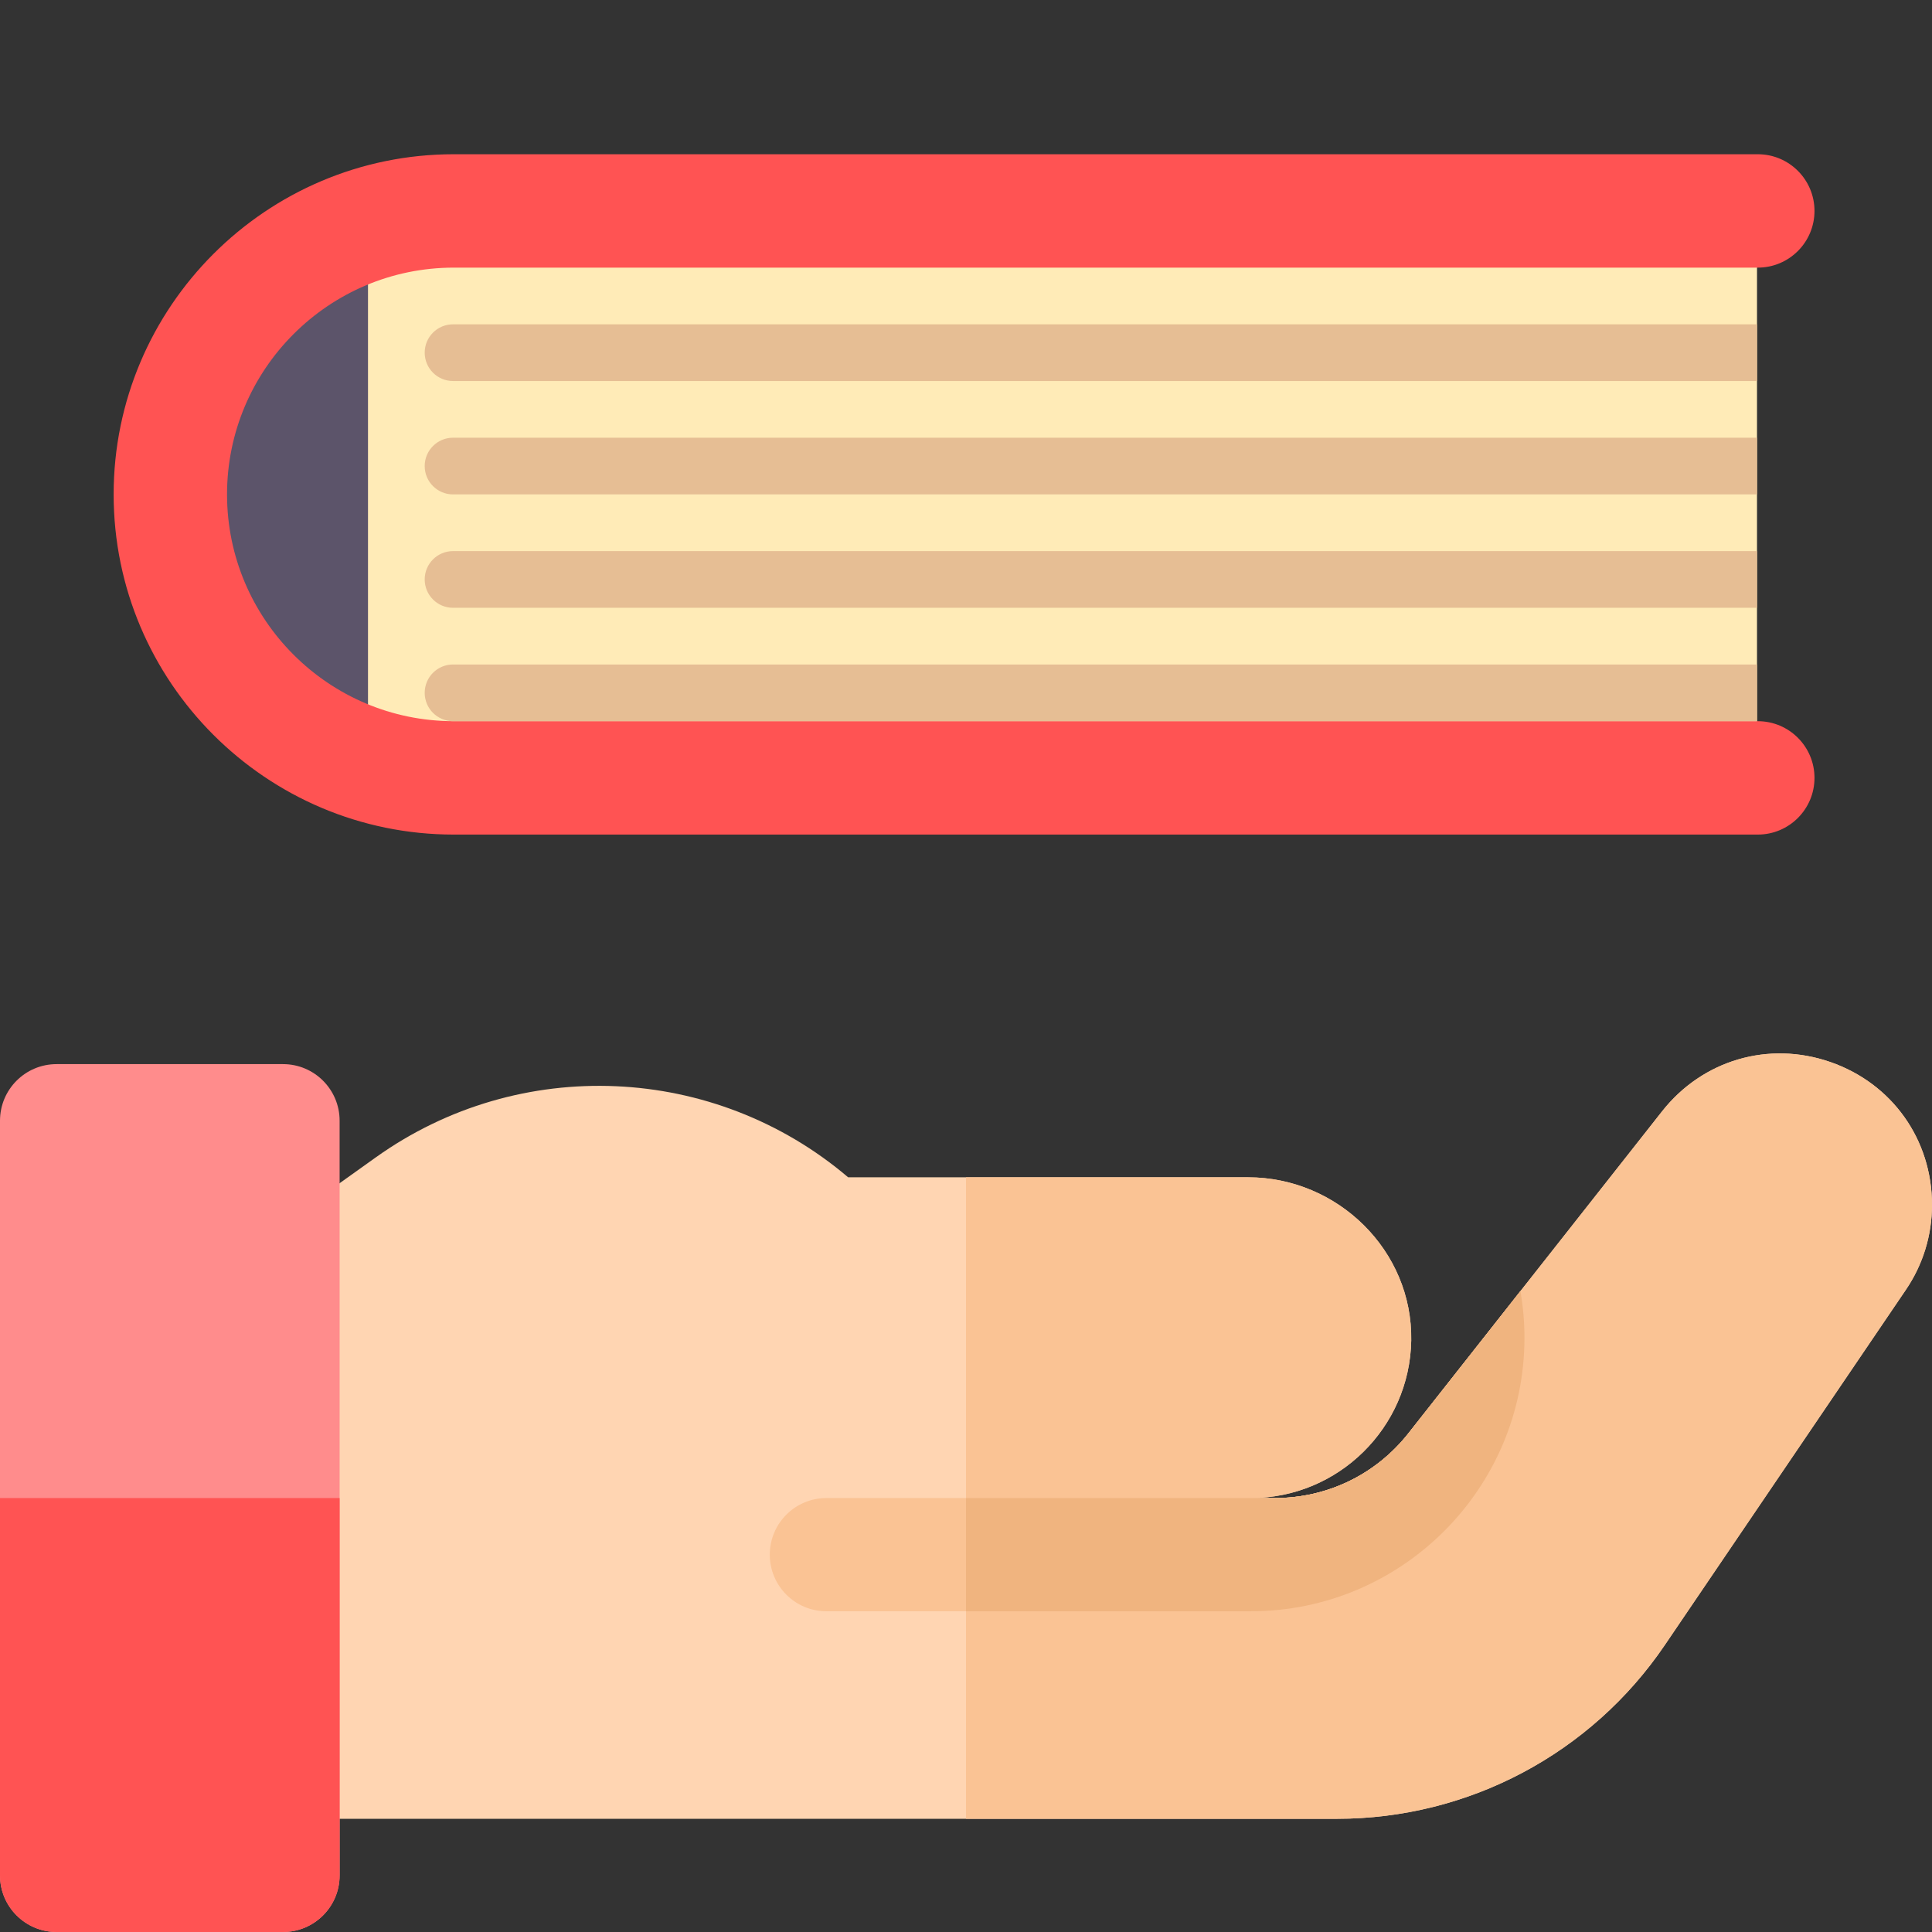
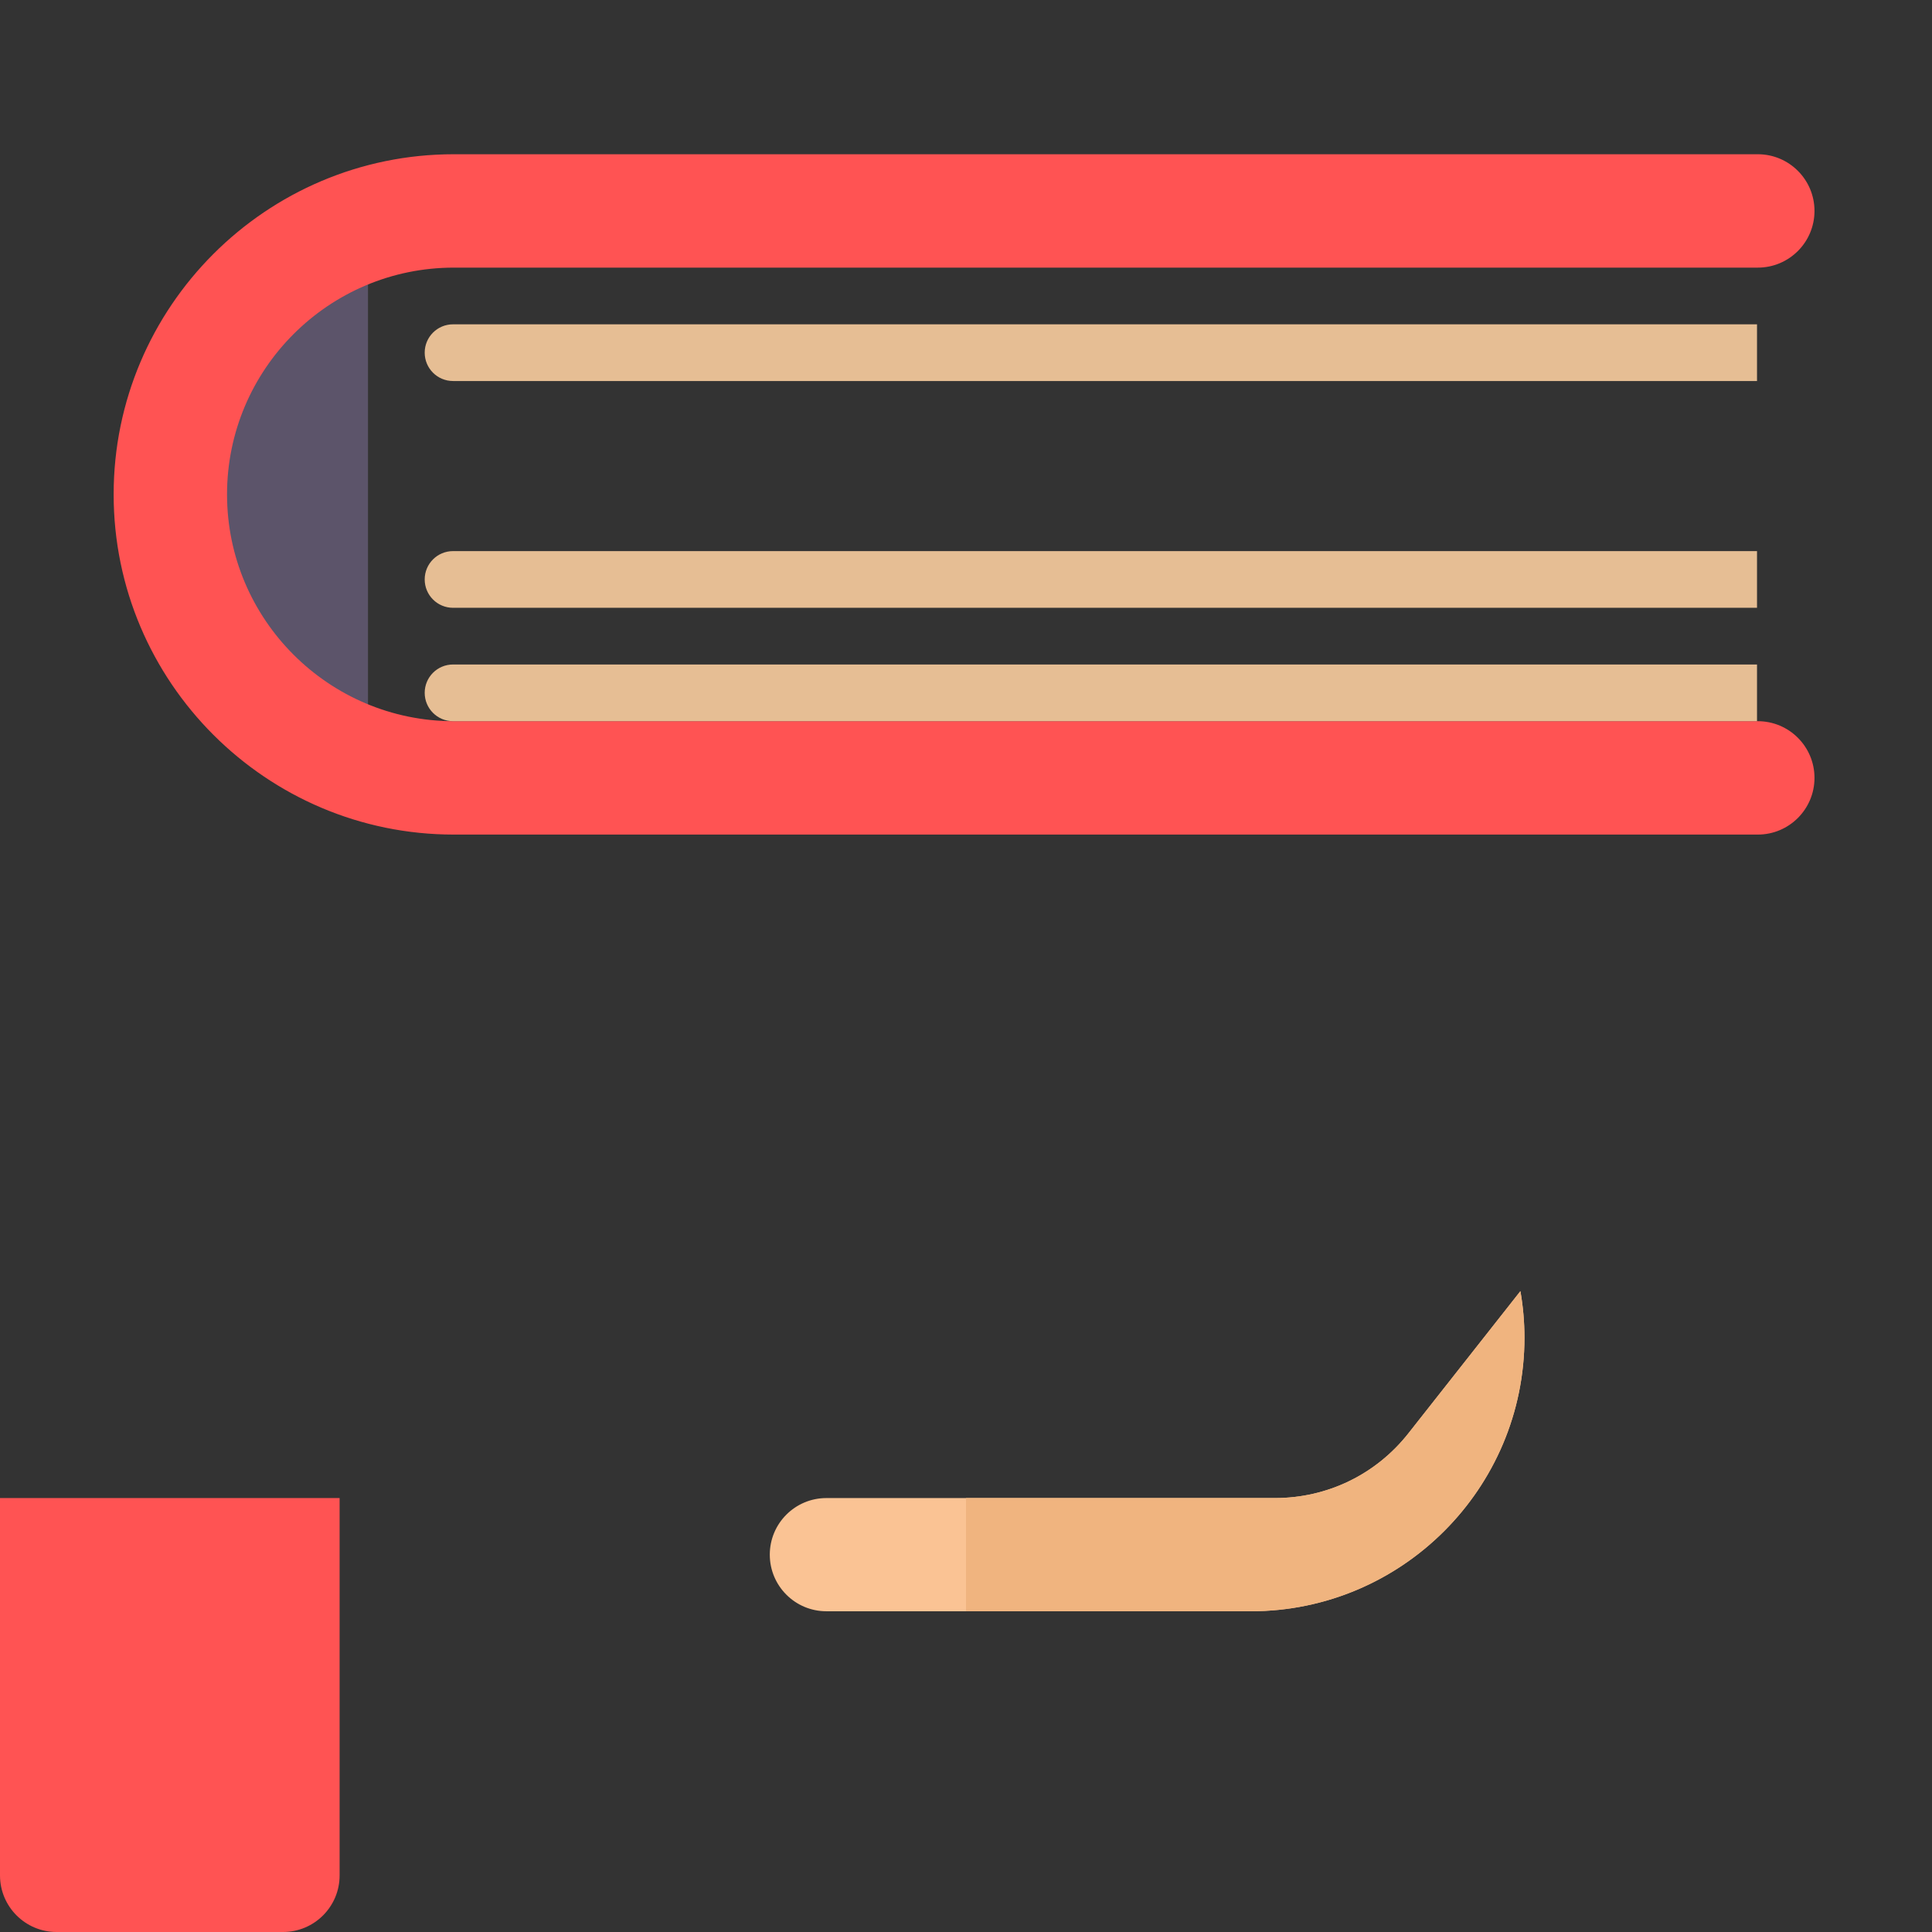
<svg xmlns="http://www.w3.org/2000/svg" width="84" height="84" viewBox="0 0 84 84" fill="none">
  <rect x="0" y="0" width="84" height="84" fill="#333333" stroke="none" />
  <g clip-path="url(#clip0)">
-     <path d="M79.58 46.175C76.895 45.244 74.024 46.086 72.265 48.318L61.234 62.319C59.825 64.107 57.711 65.133 55.435 65.133H54.387C58.191 65.133 61.293 62.07 61.358 58.281C61.425 54.38 58.165 51.187 54.263 51.187H36.876C31.078 46.255 22.602 45.847 16.337 50.322L13.453 52.382V79.078H32.32H58.129C63.845 79.078 69.174 76.254 72.383 71.524L82.866 56.075C83.608 54.983 84 53.706 84 52.385C84 49.543 82.265 47.106 79.58 46.175V46.175Z" fill="#FFD5B2" />
-     <path d="M79.58 46.175C76.895 45.244 74.024 46.086 72.265 48.318L61.234 62.319C59.825 64.107 57.711 65.133 55.435 65.133H54.387C58.191 65.133 61.293 62.07 61.358 58.281C61.425 54.38 58.165 51.187 54.263 51.187H42V79.078H58.129C63.845 79.078 69.174 76.254 72.383 71.524L82.866 56.075C83.608 54.983 84 53.706 84 52.385C84 49.543 82.265 47.106 79.58 46.175V46.175Z" fill="#FAC394" />
    <path d="M33.469 67.594C33.469 68.953 34.571 70.055 35.93 70.055H54.387C60.945 70.055 66.281 64.719 66.281 58.16C66.281 57.47 66.219 56.794 66.105 56.136L61.234 62.319C59.825 64.107 57.711 65.133 55.435 65.133H54.387H35.93C34.571 65.133 33.469 66.235 33.469 67.594V67.594Z" fill="#FAC394" />
    <path d="M61.234 62.319C59.825 64.107 57.711 65.133 55.435 65.133H54.387H42V70.055H54.387C60.945 70.055 66.281 64.719 66.281 58.16C66.281 57.47 66.219 56.794 66.105 56.136L61.234 62.319Z" fill="#F0B47F" />
-     <path d="M12.305 84H2.461C1.102 84 0 82.898 0 81.539V48.727C0 47.367 1.102 46.266 2.461 46.266H12.305C13.664 46.266 14.766 47.367 14.766 48.727V81.539C14.766 82.898 13.664 84 12.305 84Z" fill="#FF8C8C" />
    <path d="M12.305 84H2.461C1.102 84 0 82.898 0 81.539V65.133H14.766V81.539C14.766 82.898 13.664 84 12.305 84Z" fill="#FF5353" />
-     <path d="M76.392 33.821H18.619C12.408 33.821 7.372 28.786 7.372 22.574V20.417C7.372 14.206 12.408 9.171 18.619 9.171H76.392V33.821Z" fill="#FFEBB7" />
    <path d="M16 11.636H9.837V31.356H16V11.636Z" fill="#5C546A" />
    <path d="M76.426 36.286H19.731C11.576 36.286 4.941 29.651 4.941 21.496C4.941 13.34 11.576 6.706 19.731 6.706H76.426C77.787 6.706 78.891 7.81 78.891 9.171C78.891 10.532 77.787 11.636 76.426 11.636H19.731C14.294 11.636 9.871 16.059 9.871 21.496C9.871 26.932 14.294 31.356 19.731 31.356H76.426C77.787 31.356 78.891 32.459 78.891 33.821C78.891 35.182 77.787 36.286 76.426 36.286Z" fill="#FF5353" />
    <path d="M19.697 28.891C19.016 28.891 18.465 29.442 18.465 30.123C18.465 30.804 19.016 31.356 19.697 31.356H76.392V28.891H19.697Z" fill="#E6BE94" />
    <path d="M19.697 23.961C19.016 23.961 18.465 24.512 18.465 25.193C18.465 25.874 19.016 26.426 19.697 26.426H76.392V23.961H19.697Z" fill="#E6BE94" />
-     <path d="M19.697 19.031C19.016 19.031 18.465 19.582 18.465 20.263C18.465 20.945 19.016 21.496 19.697 21.496H76.392V19.031H19.697Z" fill="#E6BE94" />
    <path d="M19.697 14.101C19.016 14.101 18.465 14.652 18.465 15.333C18.465 16.015 19.016 16.566 19.697 16.566H76.392V14.101H19.697Z" fill="#E6BE94" />
  </g>
  <defs>
    <clipPath id="clip0">
      <rect width="84" height="84" fill="white" />
    </clipPath>
  </defs>
</svg>